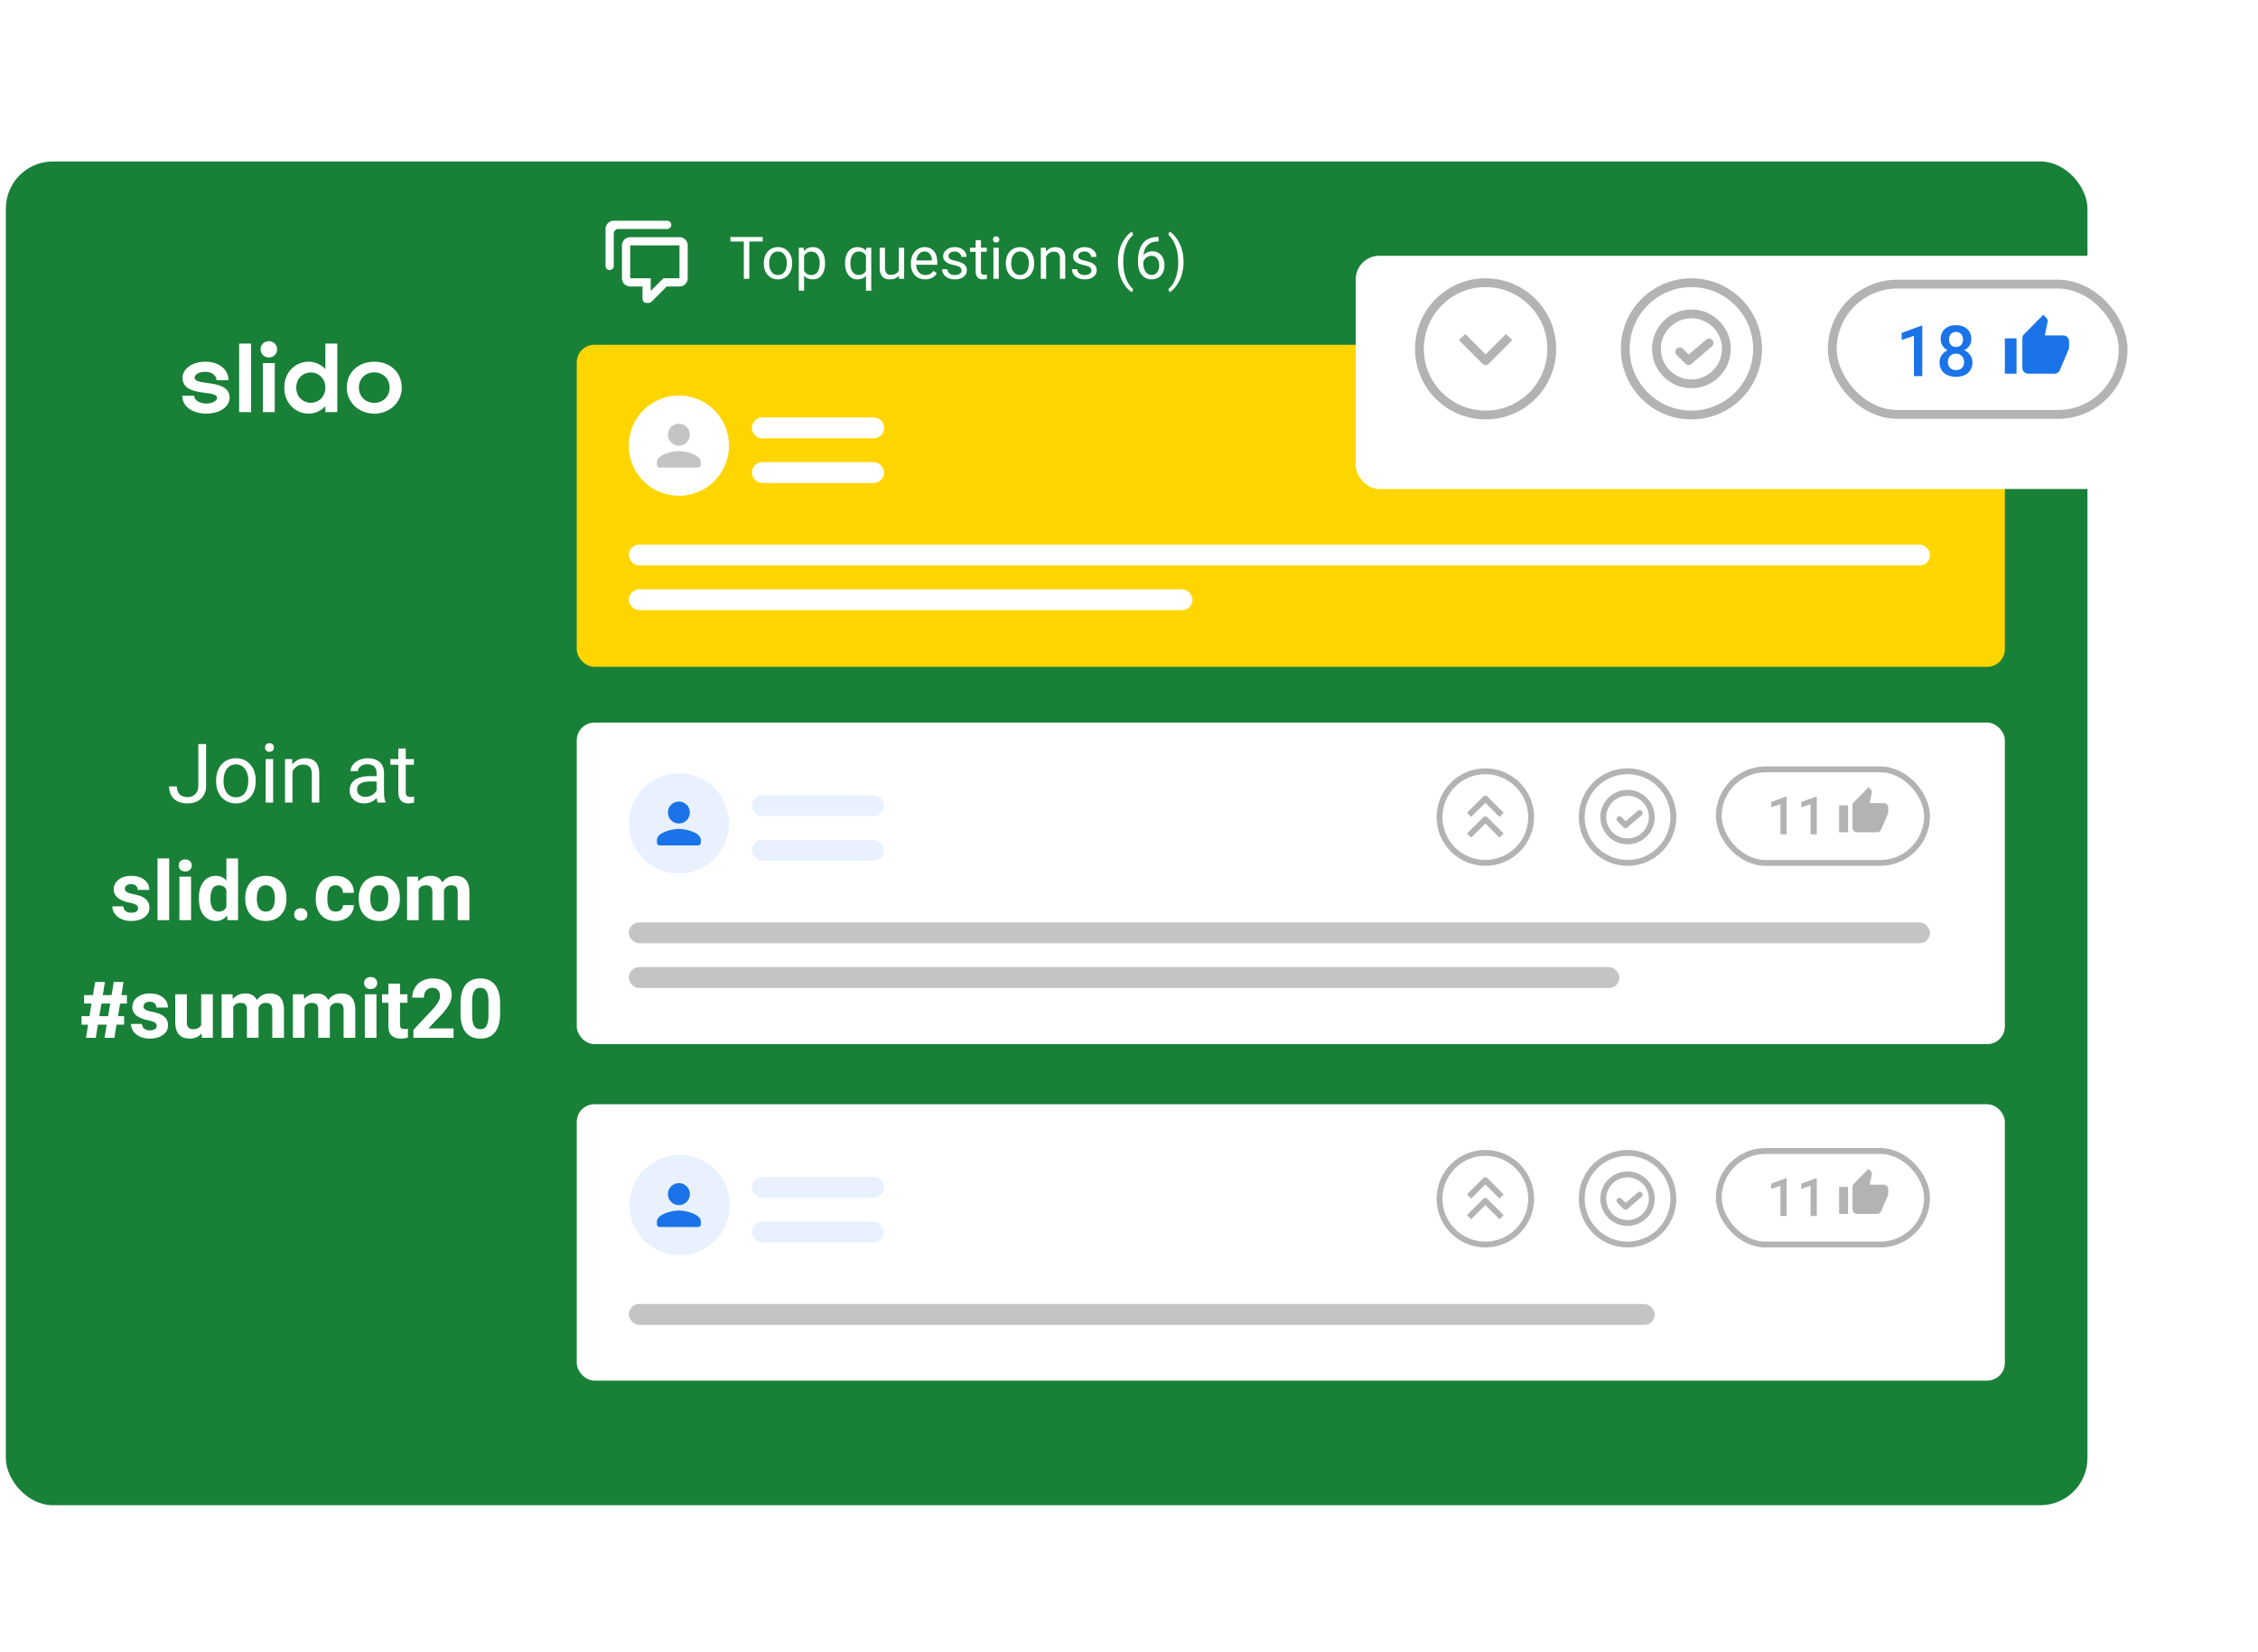
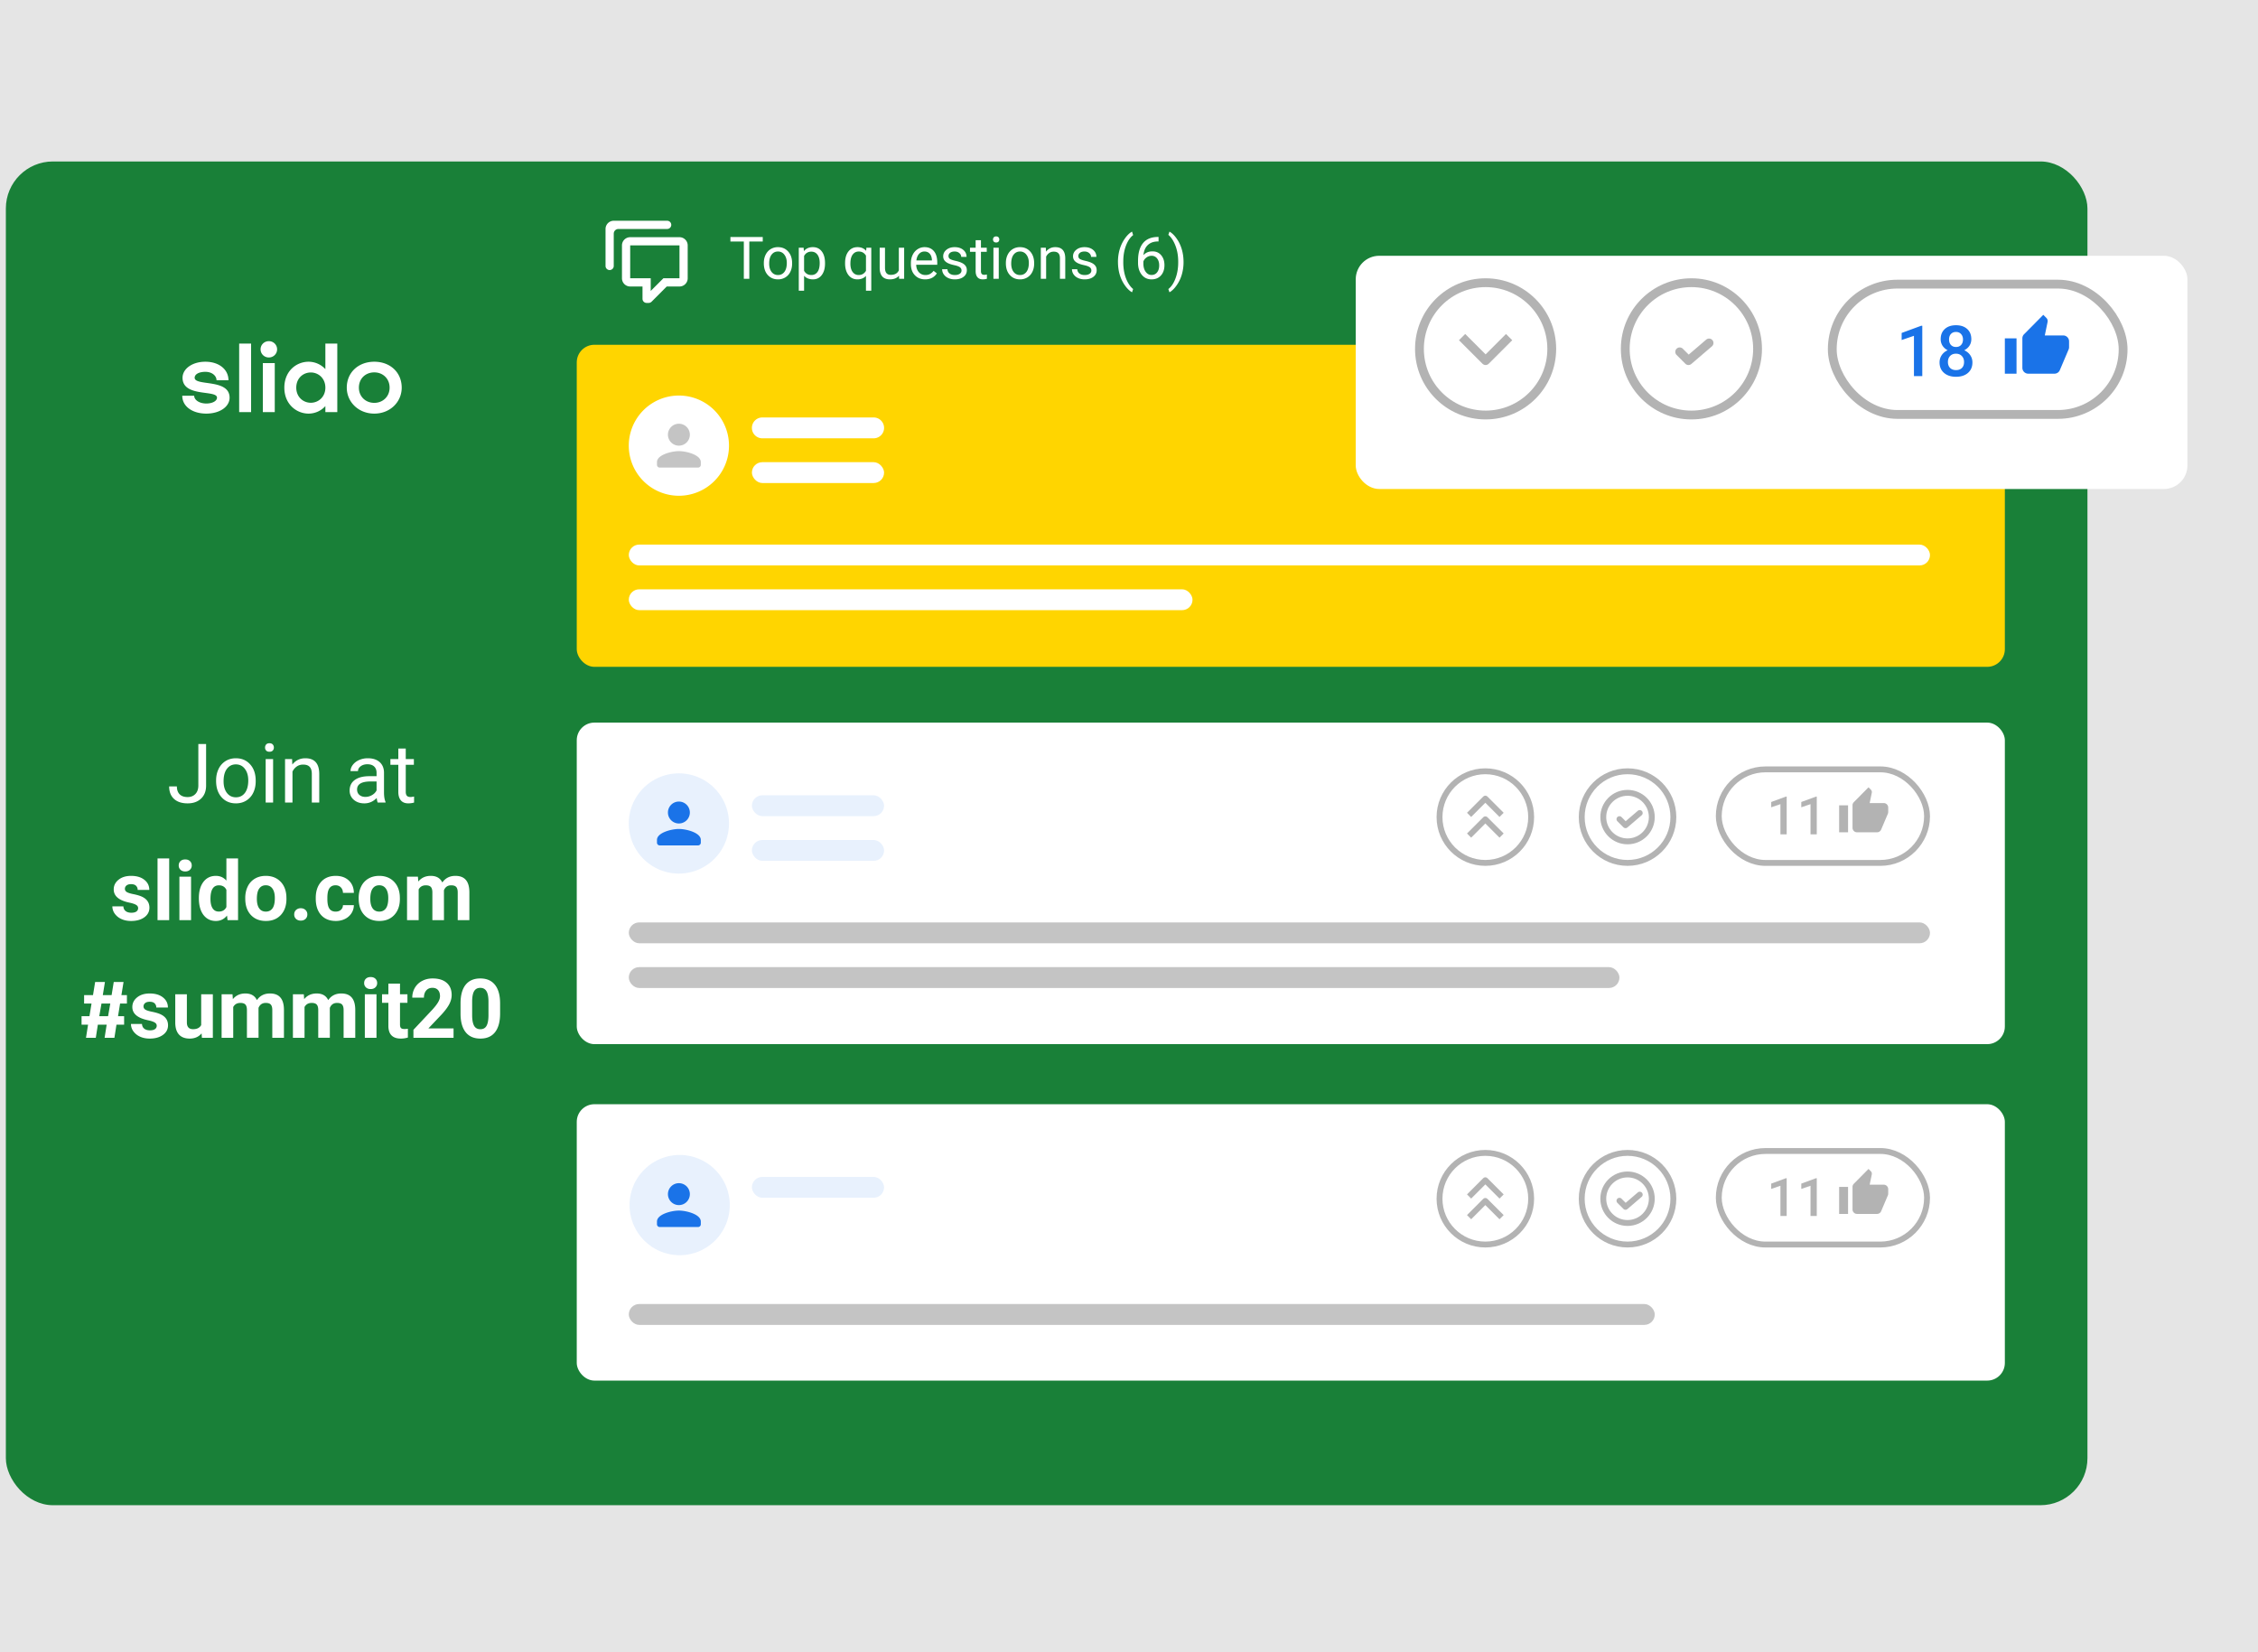
<svg xmlns="http://www.w3.org/2000/svg" width="384" height="281" fill="none">
  <path fill="#E5E5E5" d="M0 0h384v281H0z" />
  <g clip-path="url(#a)">
-     <path fill="#fff" d="M-528-3271H912v4872H-528z" />
    <rect width="354" height="228.513" x=".996" y="27.459" fill="#198038" rx="8" />
    <path fill="#fff" fill-rule="evenodd" d="M103.677 45.925a.699.699 0 0 0 .699-.699v-5.489c0-.441.357-.798.798-.798h8.284a.699.699 0 1 0 0-1.398h-9.082c-.772 0-1.397.626-1.397 1.398v6.287c0 .386.312.7.698.7Zm5.589 4.89V48.72h-2.096a1.398 1.398 0 0 1-1.397-1.397v-5.589c0-.775.629-1.397 1.397-1.397h8.384c.772 0 1.398.625 1.398 1.397v5.59c0 .77-.626 1.396-1.398 1.396h-2.166l-2.585 2.593a.71.71 0 0 1-.489.202h-.349a.699.699 0 0 1-.699-.699Zm1.398-1.34 2.152-2.152h2.738v-5.59h-8.384v5.59h3.494v2.151Z" clip-rule="evenodd" />
    <mask id="b" width="15" height="15" x="102" y="37" mask-type="alpha" maskUnits="userSpaceOnUse">
      <path fill="#fff" fill-rule="evenodd" d="M103.677 45.925a.699.699 0 0 0 .699-.699v-5.489c0-.441.357-.798.798-.798h8.284a.699.699 0 1 0 0-1.398h-9.082c-.772 0-1.397.626-1.397 1.398v6.287c0 .386.312.7.698.7Zm5.589 4.89V48.72h-2.096a1.398 1.398 0 0 1-1.397-1.397v-5.589c0-.775.629-1.397 1.397-1.397h8.384c.772 0 1.398.625 1.398 1.397v5.59c0 .77-.626 1.396-1.398 1.396h-2.166l-2.585 2.593a.71.71 0 0 1-.489.202h-.349a.699.699 0 0 1-.699-.699Zm1.398-1.34 2.152-2.152h2.738v-5.59h-8.384v5.59h3.494v2.151Z" clip-rule="evenodd" />
    </mask>
    <path fill="#fff" d="M33.73 126.529h1.32v7.047c0 .953-.288 1.698-.862 2.236-.57.538-1.33.806-2.283.806-.99 0-1.76-.253-2.31-.758-.552-.506-.828-1.215-.828-2.126h1.312c0 .569.155 1.014.465 1.333.315.319.768.478 1.36.478.543 0 .98-.171 1.313-.513.337-.341.508-.82.513-1.435v-7.068Zm3.021 6.186c0-.725.142-1.376.424-1.955a3.22 3.22 0 0 1 1.19-1.34c.51-.314 1.091-.472 1.743-.472 1.007 0 1.82.349 2.44 1.046.624.698.937 1.625.937 2.783v.088c0 .721-.14 1.368-.417 1.942a3.114 3.114 0 0 1-1.183 1.333c-.51.319-1.098.478-1.764.478-1.002 0-1.816-.348-2.44-1.045-.62-.698-.93-1.621-.93-2.769v-.089Zm1.272.15c0 .821.189 1.479.567 1.976.383.497.893.745 1.531.745.643 0 1.153-.25 1.532-.752.378-.506.567-1.212.567-2.119 0-.811-.194-1.467-.581-1.969-.383-.506-.893-.758-1.531-.758-.625 0-1.128.248-1.511.745-.383.496-.574 1.207-.574 2.132Zm8.422 3.617H45.18v-7.397h1.265v7.397Zm-1.368-9.359c0-.205.062-.378.185-.519.128-.142.315-.212.56-.212.247 0 .433.07.561.212a.745.745 0 0 1 .191.519.724.724 0 0 1-.19.513c-.129.137-.315.205-.561.205-.246 0-.433-.068-.561-.205a.74.74 0 0 1-.185-.513Zm4.594 1.962.041.93c.565-.711 1.304-1.067 2.215-1.067 1.563 0 2.352.882 2.365 2.646v4.888h-1.264v-4.895c-.005-.533-.128-.927-.37-1.182-.236-.256-.608-.383-1.114-.383-.41 0-.77.109-1.08.328-.31.219-.551.506-.724.861v5.271h-1.265v-7.397h1.196Zm14.568 7.397c-.073-.146-.133-.406-.178-.78-.588.611-1.29.916-2.106.916-.729 0-1.328-.205-1.797-.615a2.017 2.017 0 0 1-.698-1.572c0-.77.292-1.367.875-1.791.588-.428 1.413-.643 2.475-.643h1.23v-.581c0-.442-.132-.793-.396-1.052-.264-.265-.654-.397-1.17-.397-.45 0-.828.114-1.134.342-.305.228-.458.503-.458.827h-1.271c0-.369.13-.725.39-1.066.264-.347.62-.62 1.066-.821a3.62 3.62 0 0 1 1.483-.301c.852 0 1.52.215 2.003.643.483.424.734 1.01.752 1.757v3.404c0 .679.087 1.219.26 1.62v.11h-1.326Zm-2.1-.964c.397 0 .773-.103 1.129-.308.355-.205.613-.471.772-.8v-1.517h-.99c-1.55 0-2.325.453-2.325 1.36 0 .397.132.707.396.93.265.223.604.335 1.019.335Zm6.864-8.224v1.791h1.381v.978h-1.38v4.587c0 .296.06.519.184.67.123.145.332.218.629.218.146 0 .346-.027.601-.082v1.026a3.671 3.671 0 0 1-.97.136c-.566 0-.992-.17-1.279-.512-.287-.342-.43-.827-.43-1.456v-4.587h-1.347v-.978h1.347v-1.791h1.264ZM23.49 154.438c0-.242-.121-.431-.363-.568-.237-.141-.62-.266-1.148-.376-1.76-.369-2.639-1.116-2.639-2.242 0-.656.271-1.203.814-1.64.547-.442 1.26-.664 2.14-.664.938 0 1.688.222 2.248.664.565.442.848 1.016.848 1.722h-1.976a.944.944 0 0 0-.273-.697c-.182-.187-.467-.28-.855-.28-.332 0-.59.075-.772.225a.713.713 0 0 0-.273.574c0 .219.102.397.307.534.21.132.56.248 1.053.348.492.096.907.205 1.244.328 1.044.383 1.566 1.046 1.566 1.99 0 .674-.29 1.221-.869 1.64-.579.415-1.326.622-2.242.622-.62 0-1.171-.109-1.654-.328a2.807 2.807 0 0 1-1.128-.909 2.126 2.126 0 0 1-.41-1.251h1.873c.018.351.148.62.39.807.241.187.565.28.97.28.378 0 .663-.071.855-.212a.677.677 0 0 0 .294-.567Zm5.284 2.044H26.79v-10.5h1.983v10.5Zm3.718 0H30.51v-7.397h1.982v7.397Zm-2.098-9.311c0-.296.098-.54.294-.731.2-.192.472-.287.813-.287.337 0 .606.095.807.287.2.191.3.435.3.731a.963.963 0 0 1-.307.738c-.2.192-.467.288-.8.288-.332 0-.601-.096-.806-.288a.974.974 0 0 1-.301-.738Zm3.425 5.558c0-1.153.257-2.072.772-2.755.52-.684 1.228-1.026 2.126-1.026.72 0 1.315.269 1.784.807v-3.773h1.983v10.5h-1.785l-.095-.786c-.492.615-1.126.922-1.9.922-.871 0-1.57-.341-2.1-1.025-.523-.688-.785-1.643-.785-2.864Zm1.975.143c0 .693.121 1.224.363 1.593.241.369.592.554 1.052.554.611 0 1.042-.258 1.292-.773v-2.919c-.246-.515-.672-.772-1.278-.772-.953 0-1.429.772-1.429 2.317Zm5.913-.157c0-.734.142-1.388.424-1.962a3.113 3.113 0 0 1 1.217-1.333c.533-.314 1.15-.472 1.852-.472.998 0 1.812.306 2.44.917.634.61.988 1.44 1.06 2.488l.014.506c0 1.134-.317 2.046-.95 2.734-.634.684-1.483 1.025-2.55 1.025-1.066 0-1.919-.341-2.556-1.025-.634-.684-.95-1.613-.95-2.789v-.089Zm1.976.144c0 .701.132 1.239.396 1.613.265.369.643.554 1.135.554.479 0 .852-.183 1.121-.547.27-.369.404-.957.404-1.764 0-.688-.135-1.221-.404-1.6-.269-.378-.647-.567-1.135-.567-.483 0-.856.189-1.12.567-.265.374-.397.955-.397 1.744Zm6.35 2.652c0-.314.105-.57.315-.766a1.14 1.14 0 0 1 .8-.294c.323 0 .59.098.8.294a.99.99 0 0 1 .32.766c0 .31-.104.563-.314.759-.21.191-.478.287-.806.287-.324 0-.59-.096-.8-.287a.992.992 0 0 1-.315-.759Zm7.048-.485c.365 0 .661-.101.889-.301.228-.201.346-.467.355-.8h1.853a2.551 2.551 0 0 1-.41 1.381 2.737 2.737 0 0 1-1.108.971c-.464.227-.98.341-1.544.341-1.058 0-1.892-.335-2.502-1.004-.611-.675-.916-1.605-.916-2.79v-.129c0-1.14.303-2.049.909-2.728.606-.679 1.438-1.019 2.495-1.019.925 0 1.666.265 2.222.793.56.525.845 1.224.854 2.099h-1.852c-.01-.383-.128-.693-.356-.93-.228-.241-.529-.362-.902-.362-.46 0-.81.169-1.046.506-.233.333-.349.875-.349 1.627v.205c0 .761.116 1.308.349 1.641.232.332.585.499 1.06.499Zm3.917-2.311c0-.734.142-1.388.424-1.962a3.113 3.113 0 0 1 1.217-1.333c.533-.314 1.15-.472 1.852-.472.999 0 1.812.306 2.44.917.634.61.988 1.44 1.06 2.488l.014.506c0 1.134-.316 2.046-.95 2.734-.634.684-1.483 1.025-2.55 1.025-1.066 0-1.918-.341-2.556-1.025-.634-.684-.95-1.613-.95-2.789v-.089Zm1.976.144c0 .701.132 1.239.396 1.613.265.369.643.554 1.135.554.479 0 .852-.183 1.121-.547.27-.369.404-.957.404-1.764 0-.688-.135-1.221-.404-1.6-.269-.378-.647-.567-1.135-.567-.483 0-.856.189-1.12.567-.265.374-.397.955-.397 1.744Zm8.1-3.774.062.827c.524-.642 1.233-.964 2.126-.964.953 0 1.606.376 1.962 1.128.52-.752 1.26-1.128 2.222-1.128.802 0 1.399.235 1.79.705.393.464.588 1.166.588 2.105v4.724h-1.982v-4.717c0-.419-.082-.725-.246-.916-.164-.196-.453-.294-.868-.294-.593 0-1.003.282-1.23.848l.006 5.079H73.53v-4.71c0-.429-.085-.739-.253-.93-.169-.191-.456-.287-.862-.287-.56 0-.966.232-1.216.697v5.23h-1.976v-7.397h1.853Zm-56.097 25.171H13.87v-1.442h1.344l.35-2.156h-1.26v-1.428h1.512l.364-2.24h1.666l-.364 2.24h1.498l.364-2.24h1.666l-.364 2.24h.938v1.428h-1.162l-.35 2.156h1.036v1.442h-1.302l-.35 2.226H17.79l.35-2.226h-1.498l-.35 2.226h-1.666l.35-2.226Zm3.402-1.442.378-2.156h-1.498l-.378 2.156h1.498Zm8.276 1.624c0-.242-.121-.431-.363-.568-.237-.141-.62-.266-1.148-.376-1.76-.369-2.639-1.116-2.639-2.242 0-.656.271-1.203.814-1.64.547-.442 1.26-.664 2.14-.664.938 0 1.688.222 2.248.664.565.442.848 1.016.848 1.722h-1.976a.944.944 0 0 0-.273-.697c-.182-.187-.467-.28-.855-.28-.332 0-.59.075-.772.225a.713.713 0 0 0-.273.574c0 .219.102.397.307.534.21.132.56.248 1.053.348.492.096.907.205 1.244.328 1.044.383 1.566 1.046 1.566 1.99 0 .674-.29 1.221-.869 1.64-.578.415-1.326.622-2.242.622-.62 0-1.171-.109-1.654-.328a2.807 2.807 0 0 1-1.128-.909 2.126 2.126 0 0 1-.41-1.251h1.873c.018.351.148.62.39.807.241.187.565.28.97.28.378 0 .663-.071.855-.212a.677.677 0 0 0 .294-.567Zm7.628 1.292c-.487.592-1.162.888-2.023.888-.793 0-1.399-.227-1.818-.683-.415-.456-.627-1.124-.636-2.003v-4.847h1.976v4.779c0 .77.35 1.155 1.052 1.155.67 0 1.13-.233 1.381-.697v-5.237h1.983v7.397h-1.86l-.055-.752Zm5.257-6.645.062.827c.524-.642 1.233-.964 2.126-.964.952 0 1.606.376 1.962 1.128.52-.752 1.26-1.128 2.221-1.128.803 0 1.4.235 1.791.705.392.464.588 1.166.588 2.105v4.724h-1.982v-4.717c0-.419-.082-.725-.246-.916-.164-.196-.454-.294-.868-.294-.593 0-1.003.282-1.23.848l.006 5.079h-1.976v-4.71c0-.429-.084-.739-.252-.93-.17-.191-.456-.287-.862-.287-.56 0-.966.232-1.217.697v5.23h-1.975v-7.397h1.852Zm12.127 0 .062.827c.524-.642 1.233-.964 2.126-.964.952 0 1.606.376 1.962 1.128.52-.752 1.26-1.128 2.221-1.128.803 0 1.4.235 1.791.705.392.464.588 1.166.588 2.105v4.724h-1.982v-4.717c0-.419-.082-.725-.246-.916-.164-.196-.454-.294-.868-.294-.593 0-1.003.282-1.23.848l.006 5.079h-1.976v-4.71c0-.429-.084-.739-.253-.93-.168-.191-.455-.287-.86-.287-.561 0-.967.232-1.218.697v5.23h-1.975v-7.397h1.852Zm12.36 7.397h-1.983v-7.397h1.983v7.397Zm-2.099-9.311c0-.296.098-.54.294-.731.2-.192.472-.287.813-.287.338 0 .607.095.807.287.2.191.3.435.3.731a.963.963 0 0 1-.307.738c-.2.192-.467.288-.8.288-.332 0-.601-.096-.806-.288a.974.974 0 0 1-.301-.738Zm6.098.096v1.818h1.264v1.449h-1.264v3.692c0 .273.052.469.157.588.105.118.305.177.601.177.22 0 .413-.015.581-.047v1.497a4.082 4.082 0 0 1-1.196.177c-1.385 0-2.092-.699-2.119-2.098v-3.986h-1.08v-1.449h1.08v-1.818h1.976Zm9.105 9.215H70.31v-1.354l3.22-3.431c.442-.484.767-.905.977-1.265.214-.36.321-.702.321-1.026 0-.442-.111-.788-.334-1.039-.224-.255-.543-.382-.957-.382-.447 0-.8.155-1.06.464-.255.306-.383.709-.383 1.21h-1.982c0-.606.143-1.159.43-1.661a3.056 3.056 0 0 1 1.23-1.175c.53-.288 1.129-.431 1.799-.431 1.025 0 1.82.246 2.385.738.57.492.855 1.187.855 2.085 0 .492-.128.994-.383 1.504s-.693 1.105-1.312 1.784l-2.263 2.386h4.28v1.593Zm7.916-4.116c0 1.377-.285 2.429-.854 3.159-.57.729-1.404 1.093-2.502 1.093-1.085 0-1.914-.357-2.489-1.073-.574-.715-.868-1.741-.881-3.076v-1.832c0-1.39.287-2.445.86-3.165.58-.72 1.411-1.08 2.496-1.08s1.914.358 2.488 1.073c.575.711.868 1.734.882 3.069v1.832Zm-1.975-2.009c0-.825-.114-1.424-.342-1.798-.224-.378-.574-.568-1.053-.568-.465 0-.809.18-1.032.54-.219.356-.335.914-.349 1.675v2.42c0 .811.11 1.415.328 1.812.224.392.58.588 1.067.588.483 0 .831-.189 1.046-.568.214-.378.326-.957.335-1.736v-2.365ZM129.714 41.072h-2.285v6.338h-.933v-6.337h-2.28V40.3h5.498v.771Zm.185 3.648c0-.518.101-.983.303-1.396.205-.414.488-.733.85-.957a2.321 2.321 0 0 1 1.245-.337c.719 0 1.3.249 1.743.747.446.498.669 1.16.669 1.987v.063c0 .515-.099.977-.298 1.387a2.223 2.223 0 0 1-.845.952 2.324 2.324 0 0 1-1.259.342c-.717 0-1.298-.249-1.744-.747-.442-.498-.664-1.157-.664-1.978v-.063Zm.909.107c0 .586.135 1.057.405 1.412.273.354.638.532 1.094.532.459 0 .823-.18 1.093-.537.271-.362.406-.866.406-1.514 0-.58-.139-1.048-.415-1.406a1.304 1.304 0 0 0-1.094-.542c-.446 0-.806.177-1.079.532-.274.355-.41.863-.41 1.523Zm9.497 0c0 .804-.184 1.452-.552 1.944-.368.491-.866.737-1.494.737-.641 0-1.146-.203-1.514-.61v2.544h-.903v-7.315h.825l.044.586c.368-.456.879-.684 1.533-.684.635 0 1.136.24 1.504.718.371.479.557 1.145.557 1.997v.083Zm-.904-.102c0-.596-.127-1.066-.38-1.411-.254-.345-.603-.518-1.045-.518-.547 0-.957.243-1.231.728v2.524c.27.482.684.723 1.24.723.433 0 .777-.171 1.031-.513.257-.345.385-.856.385-1.533Zm4.317 0c0-.83.19-1.486.571-1.968.381-.485.892-.727 1.533-.727.625 0 1.118.21 1.48.63l.039-.533h.83v7.315h-.903v-2.52c-.365.39-.85.586-1.456.586-.638 0-1.147-.247-1.528-.742-.377-.498-.566-1.157-.566-1.978v-.063Zm.903.102c0 .606.127 1.081.381 1.426.257.345.602.518 1.035.518.537 0 .947-.238 1.231-.713V43.47c-.287-.465-.694-.698-1.221-.698-.436 0-.783.174-1.04.522-.257.345-.386.856-.386 1.533Zm8.262 2.06c-.352.414-.868.621-1.548.621-.563 0-.993-.163-1.289-.488-.293-.329-.441-.814-.444-1.455v-3.438h.903v3.413c0 .801.325 1.202.976 1.202.691 0 1.15-.258 1.377-.772v-3.843h.904v5.283h-.86l-.019-.522Zm4.448.621c-.716 0-1.299-.234-1.748-.703-.449-.472-.674-1.102-.674-1.89v-.166c0-.524.099-.99.298-1.401.202-.413.482-.736.84-.967a2.112 2.112 0 0 1 1.172-.352c.687 0 1.22.227 1.601.68.381.452.572 1.1.572 1.943v.376h-3.58c.014.52.165.942.455 1.264.293.32.664.479 1.113.479.319 0 .589-.065.81-.196.222-.13.415-.302.581-.517l.552.43c-.442.68-1.107 1.02-1.992 1.02Zm-.112-4.736a1.2 1.2 0 0 0-.918.4c-.248.264-.401.635-.459 1.113h2.646v-.068c-.026-.459-.149-.814-.371-1.064-.221-.254-.521-.381-.898-.381Zm6.299 3.237a.656.656 0 0 0-.279-.566c-.182-.137-.503-.254-.962-.352-.455-.098-.818-.215-1.089-.352-.266-.136-.465-.299-.595-.488a1.179 1.179 0 0 1-.191-.674c0-.433.183-.799.547-1.098.368-.3.837-.45 1.406-.45.599 0 1.084.155 1.456.464.374.31.561.705.561 1.187h-.908c0-.248-.106-.46-.318-.64-.208-.179-.472-.268-.791-.268-.328 0-.585.071-.771.215a.675.675 0 0 0-.278.561c0 .218.086.383.258.493.173.11.484.217.933.318.453.1.819.221 1.099.361.28.14.486.31.62.508.137.195.205.434.205.718 0 .472-.189.85-.567 1.137-.377.284-.867.425-1.469.425-.423 0-.798-.075-1.123-.225a1.852 1.852 0 0 1-.767-.625 1.534 1.534 0 0 1-.273-.874h.903a.946.946 0 0 0 .361.723c.228.176.528.264.899.264.342 0 .615-.069.82-.205.208-.14.313-.326.313-.557Zm3.305-5.161v1.28h.987v.697h-.987v3.277c0 .211.044.37.132.478.088.105.238.157.449.157.104 0 .248-.02.43-.059v.732a2.622 2.622 0 0 1-.693.098c-.404 0-.708-.122-.913-.366-.206-.244-.308-.591-.308-1.04v-3.277h-.962v-.698h.962v-1.28h.903Zm3.028 6.562h-.904v-5.283h.904v5.283Zm-.977-6.684c0-.147.044-.27.132-.371.091-.101.224-.152.4-.152.176 0 .309.05.401.152.091.1.136.224.136.37a.516.516 0 0 1-.136.367c-.092.098-.225.147-.401.147-.176 0-.309-.05-.4-.147a.526.526 0 0 1-.132-.366Zm2.188 3.994c0-.518.1-.983.302-1.396a2.3 2.3 0 0 1 .85-.957 2.321 2.321 0 0 1 1.245-.337c.719 0 1.3.249 1.743.747.446.498.669 1.16.669 1.987v.063c0 .515-.099.977-.298 1.387a2.227 2.227 0 0 1-.844.952 2.33 2.33 0 0 1-1.26.342c-.716 0-1.297-.249-1.743-.747-.443-.498-.664-1.157-.664-1.978v-.063Zm.908.107c0 .586.135 1.057.405 1.412.273.354.638.532 1.094.532.459 0 .823-.18 1.093-.537.271-.362.406-.866.406-1.514 0-.58-.139-1.048-.415-1.406a1.304 1.304 0 0 0-1.094-.542c-.446 0-.806.177-1.079.532-.274.355-.41.863-.41 1.523Zm5.888-2.7.03.664a1.924 1.924 0 0 1 1.582-.761c1.116 0 1.679.63 1.689 1.89v3.49h-.903v-3.496c-.003-.38-.091-.662-.264-.844-.169-.183-.434-.274-.796-.274-.293 0-.55.078-.771.235a1.59 1.59 0 0 0-.518.615v3.764h-.903v-5.283h.854Zm7.74 3.882a.656.656 0 0 0-.279-.566c-.182-.137-.503-.254-.962-.352-.455-.098-.818-.215-1.088-.352-.267-.136-.466-.299-.596-.488a1.179 1.179 0 0 1-.191-.674c0-.433.183-.799.547-1.098.368-.3.837-.45 1.407-.45.599 0 1.084.155 1.455.464.374.31.561.705.561 1.187h-.908c0-.248-.106-.46-.317-.64-.209-.179-.472-.268-.791-.268-.329 0-.586.071-.772.215a.677.677 0 0 0-.278.561c0 .218.086.383.259.493.172.11.483.217.932.318.453.1.819.221 1.099.361.28.14.486.31.62.508.137.195.205.434.205.718 0 .472-.189.85-.566 1.137-.378.284-.868.425-1.47.425-.423 0-.798-.075-1.123-.225a1.852 1.852 0 0 1-.767-.625 1.534 1.534 0 0 1-.273-.874h.903a.946.946 0 0 0 .361.723c.228.176.528.264.899.264.342 0 .615-.069.82-.205.208-.14.313-.326.313-.557Zm4.526-1.484c0-.736.098-1.442.293-2.12a6.203 6.203 0 0 1 .884-1.845c.39-.554.796-.944 1.216-1.172l.185.596c-.475.364-.866.92-1.172 1.67-.302.748-.468 1.586-.498 2.514l-.005.415c0 1.257.23 2.347.689 3.272.277.553.605.986.986 1.299l-.185.551c-.433-.24-.847-.644-1.241-1.21-.768-1.107-1.152-2.43-1.152-3.97Zm6.904-4.229v.767h-.166c-.703.013-1.263.221-1.679.625-.417.403-.658.971-.723 1.704.374-.43.885-.645 1.533-.645.619 0 1.112.218 1.48.655.371.436.556.999.556 1.69 0 .732-.2 1.317-.6 1.757-.397.44-.931.66-1.602.66-.68 0-1.232-.261-1.655-.782-.423-.524-.635-1.198-.635-2.022v-.346c0-1.309.278-2.308.835-2.998.56-.694 1.392-1.049 2.495-1.065h.161Zm-1.186 3.203c-.309 0-.594.093-.855.279-.26.185-.441.418-.542.698v.332c0 .586.132 1.058.396 1.416.263.358.592.537.986.537.407 0 .726-.15.957-.45.235-.299.352-.691.352-1.176 0-.488-.119-.882-.357-1.182a1.125 1.125 0 0 0-.937-.454Zm5.434 1.075a7.52 7.52 0 0 1-.288 2.09 6.102 6.102 0 0 1-.874 1.84c-.39.563-.801.964-1.23 1.201l-.191-.551c.502-.385.904-.98 1.206-1.788.306-.81.463-1.709.469-2.695v-.156c0-.684-.071-1.319-.215-1.904a6.363 6.363 0 0 0-.6-1.582c-.254-.466-.541-.829-.86-1.09l.191-.551c.429.238.838.635 1.225 1.191.391.557.682 1.17.874 1.841.196.67.293 1.389.293 2.154ZM45.72 58.017c-.783 0-1.405.615-1.405 1.387s.622 1.386 1.405 1.386c.782 0 1.405-.614 1.405-1.386 0-.772-.623-1.387-1.405-1.387Zm-5.047 12.068h2.029V58.427h-2.029v11.658Zm14.66-7.31a3.894 3.894 0 0 0-2.858-1.26c-2.044 0-4.12 1.56-4.12 4.41 0 2.82 2.076 4.412 4.12 4.412a3.852 3.852 0 0 0 2.858-1.276v1.024h2.028V58.427h-2.028v4.348ZM33.104 64.24c0-.583.703-1.008 1.82-1.008 1.198 0 1.9.724 1.9 1.433h2.029c0-1.859-1.629-3.15-3.928-3.15-2.284 0-3.881 1.244-3.881 2.725 0 3.371 5.86 2 5.86 3.387 0 .536-.734.993-1.82.993-1.181 0-2.06-.6-2.06-1.324h-2.028c0 1.86 1.789 3.04 4.088 3.04 2.284 0 3.96-1.165 3.96-2.709 0-3.277-5.94-1.922-5.94-3.387Zm30.55-2.725c-2.7 0-4.68 1.811-4.68 4.41 0 2.427 1.98 4.412 4.68 4.412 2.698 0 4.662-1.985 4.662-4.411 0-2.6-1.964-4.411-4.663-4.411Zm-18.956 8.57h2.028V61.75h-2.028v8.334Zm18.955-1.576c-1.469 0-2.619-1.055-2.619-2.583 0-1.576 1.15-2.6 2.62-2.6 1.437 0 2.602 1.04 2.602 2.6 0 1.528-1.165 2.583-2.603 2.583Zm-10.795-.016c-1.293 0-2.475-.976-2.475-2.567 0-1.623 1.181-2.584 2.475-2.584 1.278 0 2.475.977 2.475 2.584 0 1.59-1.197 2.567-2.475 2.567Z" />
    <rect width="242.865" height="54.77" x="98.084" y="58.631" fill="#FFD500" rx="3" />
    <path fill="#fff" fill-rule="evenodd" d="M115.454 84.307a8.52 8.52 0 1 0 0-17.042 8.52 8.52 0 0 0 0 17.042Z" clip-rule="evenodd" />
    <path fill="#C4C4C4" d="M115.454 75.786a1.863 1.863 0 1 0 .001-3.727 1.863 1.863 0 0 0-.001 3.727Zm0 .932c-1.244 0-3.727.624-3.727 1.864v.466c0 .256.209.466.466.466h6.523c.257 0 .466-.21.466-.466v-.466c0-1.24-2.483-1.864-3.728-1.864Z" />
    <rect width="221.284" height="3.546" x="106.934" y="92.611" fill="#fff" rx="1.773" />
    <path fill="#fff" d="M127.871 72.765c0-.979.794-1.773 1.773-1.773h18.931a1.773 1.773 0 0 1 0 3.546h-18.931a1.773 1.773 0 0 1-1.773-1.773Z" />
    <rect width="95.868" height="3.546" x="106.934" y="100.215" fill="#fff" rx="1.773" />
    <rect width="22.477" height="3.546" x="127.871" y="78.596" fill="#fff" rx="1.773" />
    <rect width="242.865" height="54.681" x="98.084" y="122.883" fill="#fff" rx="3" />
    <path fill="#1A73E8" fill-rule="evenodd" d="M115.454 148.559a8.521 8.521 0 1 0 0-17.042 8.521 8.521 0 0 0 0 17.042Z" clip-rule="evenodd" opacity=".1" />
    <path fill="#1A73E8" d="M115.454 140.038a1.863 1.863 0 1 0 .001-3.727 1.863 1.863 0 0 0-.001 3.727Zm0 .932c-1.244 0-3.727.624-3.727 1.864v.466c0 .256.209.466.466.466h6.523c.257 0 .466-.21.466-.466v-.466c0-1.24-2.483-1.864-3.728-1.864Z" />
    <rect width="221.284" height="3.546" x="106.934" y="156.863" fill="#C4C4C4" rx="1.773" />
    <rect width="22.477" height="3.546" x="127.871" y="135.244" fill="#E8F1FD" rx="1.773" />
    <rect width="168.469" height="3.546" x="106.934" y="164.467" fill="#C4C4C4" rx="1.773" />
    <rect width="22.477" height="3.546" x="127.871" y="142.848" fill="#E8F1FD" rx="1.773" />
    <path stroke="#000" stroke-linejoin="round" stroke-opacity=".3" d="m255.363 138.575-2.764-2.764-2.763 2.764M255.363 142.094l-2.764-2.764-2.763 2.764" />
    <circle cx="252.6" cy="138.952" r="7.792" stroke="#000" stroke-opacity=".3" />
    <path fill="#000" fill-opacity=".3" d="M275.756 138.944a.5.5 0 0 0-.707.707l.707-.707Zm.683 1.39-.354.353a.5.5 0 0 0 .679.027l-.325-.38Zm2.744-1.693a.5.5 0 0 0-.651-.76l.651.76Zm-4.134 1.01 1.036 1.036.707-.707-1.036-1.036-.707.707Zm1.715 1.063 2.419-2.073-.651-.76-2.419 2.073.651.76Z" />
    <circle cx="276.784" cy="138.952" r="7.792" stroke="#000" stroke-opacity=".3" />
    <circle cx="276.783" cy="138.953" r="4.127" stroke="#000" stroke-opacity=".3" />
    <rect width="36.419" height="16.909" x="291.799" y="130.336" fill="#fff" rx="8.454" />
    <rect width="35.419" height="15.909" x="292.299" y="130.836" stroke="#000" stroke-opacity=".3" rx="7.954" />
    <path fill="#000" fill-opacity=".3" fill-rule="evenodd" d="M321.112 137.33a.764.764 0 0 0-.759-.764h-2.393l.36-1.748.012-.123a.58.58 0 0 0-.167-.405l-.402-.402-2.496 2.521a.751.751 0 0 0-.224.539v3.825c0 .42.342.764.759.764h3.414a.752.752 0 0 0 .697-.466l1.146-2.696a.766.766 0 0 0 .053-.28v-.73l-.004-.004.004-.031Zm-8.344 4.207h1.517v-4.589h-1.517v4.589Z" clip-rule="evenodd" />
    <path fill="#000" fill-opacity=".3" d="M303.848 141.888h-1.064v-5.137l-1.569.536v-.901l2.496-.918h.137v6.42Zm5.115 0h-1.064v-5.137l-1.568.536v-.901l2.496-.918h.136v6.42Z" />
    <rect width="242.865" height="47" x="98.084" y="187.78" fill="#fff" rx="3" />
    <path fill="#1A73E8" fill-rule="evenodd" d="M115.454 213.455a8.521 8.521 0 1 0 0-17.04 8.521 8.521 0 0 0 0 17.04Z" clip-rule="evenodd" opacity=".1" />
    <path fill="#1A73E8" d="M115.454 204.935a1.863 1.863 0 1 0 .001-3.727 1.863 1.863 0 0 0-.001 3.727Zm0 .932c-1.244 0-3.727.624-3.727 1.864v.466c0 .256.209.466.466.466h6.523c.257 0 .466-.21.466-.466v-.466c0-1.24-2.483-1.864-3.728-1.864Z" />
    <rect width="174.478" height="3.546" x="106.934" y="221.76" fill="#C4C4C4" rx="1.773" />
    <rect width="22.477" height="3.546" x="127.871" y="200.141" fill="#E8F1FD" rx="1.773" />
-     <rect width="22.477" height="3.546" x="127.871" y="207.745" fill="#E8F1FD" rx="1.773" />
    <path stroke="#000" stroke-linejoin="round" stroke-opacity=".3" d="m255.363 203.472-2.764-2.764-2.763 2.764M255.363 206.99l-2.764-2.763-2.763 2.763" />
    <circle cx="252.6" cy="203.849" r="7.792" stroke="#000" stroke-opacity=".3" />
    <path fill="#000" fill-opacity=".3" d="M275.756 203.841a.5.5 0 0 0-.707.707l.707-.707Zm.683 1.39-.354.353a.499.499 0 0 0 .679.026l-.325-.379Zm2.744-1.693a.5.5 0 0 0-.651-.76l.651.76Zm-4.134 1.01 1.036 1.036.707-.707-1.036-1.036-.707.707Zm1.715 1.062 2.419-2.072-.651-.76-2.419 2.073.651.759Z" />
    <circle cx="276.784" cy="203.849" r="7.792" stroke="#000" stroke-opacity=".3" />
    <circle cx="276.783" cy="203.85" r="4.127" stroke="#000" stroke-opacity=".3" />
-     <rect width="36.419" height="16.909" x="291.799" y="195.233" fill="#fff" rx="8.454" />
    <rect width="35.419" height="15.909" x="292.299" y="195.733" stroke="#000" stroke-opacity=".3" rx="7.954" />
    <path fill="#000" fill-opacity=".3" fill-rule="evenodd" d="M321.112 202.227a.764.764 0 0 0-.759-.764h-2.393l.36-1.748.012-.123a.58.58 0 0 0-.167-.405l-.402-.402-2.496 2.521a.751.751 0 0 0-.224.539v3.824c0 .421.342.765.759.765h3.414a.752.752 0 0 0 .697-.466l1.146-2.696a.766.766 0 0 0 .053-.28v-.73l-.004-.004.004-.031Zm-8.344 4.207h1.517v-4.589h-1.517v4.589Z" clip-rule="evenodd" />
    <path fill="#000" fill-opacity=".3" d="M303.848 206.785h-1.064v-5.137l-1.569.536v-.901l2.496-.918h.137v6.42Zm5.115 0h-1.064v-5.137l-1.568.536v-.901l2.496-.918h.136v6.42Z" />
    <g filter="url(#c)">
      <rect width="141.438" height="39.659" x="230.559" y="39.497" fill="#fff" rx="4" />
    </g>
    <rect width="50.959" height="23.659" x="310.852" y="47.568" fill="#fff" rx="11.83" />
    <rect width="49.459" height="22.159" x="311.602" y="48.318" stroke="#000" stroke-opacity=".3" stroke-width="1.5" rx="11.08" />
    <path fill="#1A73E8" fill-rule="evenodd" d="M351.869 58.043a1 1 0 0 0-.993-1h-3.132l.472-2.288.015-.16a.757.757 0 0 0-.219-.53l-.526-.526-3.266 3.298a.985.985 0 0 0-.292.706v5.005a1 1 0 0 0 .992 1h4.467c.412 0 .765-.25.914-.61l1.499-3.529a1.01 1.01 0 0 0 .069-.365v-.956l-.005-.005.005-.04Zm-10.92 5.505h1.986v-6.006h-1.986v6.006Z" clip-rule="evenodd" />
    <path fill="#1A73E8" d="M326.908 63.957h-1.418v-6.85l-2.092.715v-1.201l3.329-1.225h.181v8.56Zm8.338-6.282c0 .419-.107.792-.322 1.12-.215.324-.508.58-.879.767.445.207.787.49 1.025.85.242.36.364.766.364 1.219 0 .75-.254 1.345-.762 1.787-.508.437-1.184.656-2.028.656-.847 0-1.527-.22-2.039-.662-.507-.441-.761-1.035-.761-1.781 0-.457.121-.868.363-1.23a2.331 2.331 0 0 1 1.02-.839 2.252 2.252 0 0 1-.874-.767 2.032 2.032 0 0 1-.316-1.12c0-.726.234-1.302.703-1.728.469-.426 1.102-.639 1.899-.639.8 0 1.435.213 1.904.639.469.426.703 1.002.703 1.728Zm-1.236 3.885c0-.422-.127-.761-.381-1.02-.25-.26-.582-.392-.996-.392-.414 0-.746.13-.996.387-.246.258-.369.6-.369 1.025 0 .418.121.752.363 1.002.246.25.584.375 1.013.375.43 0 .764-.12 1.002-.363.243-.242.364-.58.364-1.014Zm-.182-3.832c0-.37-.107-.675-.322-.914-.215-.242-.504-.363-.867-.363-.364 0-.651.115-.862.346-.211.226-.316.537-.316.931 0 .39.105.701.316.932.215.23.504.346.867.346.364 0 .651-.116.862-.346.215-.23.322-.541.322-.932Z" />
    <path stroke="#000" stroke-linejoin="round" stroke-opacity=".3" stroke-width="1.5" d="m248.645 57.326 4 4 4-4" />
    <path fill="#000" fill-opacity=".3" d="M286.175 59.296a.75.75 0 0 0-1.061 1.06l1.061-1.06Zm.97 2.03-.531.53a.75.75 0 0 0 1.019.04l-.488-.57Zm3.988-2.43a.75.75 0 0 0-.977-1.139l.977 1.139Zm-6.019 1.46 1.5 1.5 1.061-1.06-1.5-1.5-1.061 1.06Zm2.519 1.54 3.5-3-.977-1.139-3.5 3 .977 1.139Z" />
    <circle cx="252.645" cy="59.326" r="11.25" stroke="#000" stroke-opacity=".3" stroke-width="1.5" />
    <circle cx="287.645" cy="59.326" r="11.25" stroke="#000" stroke-opacity=".3" stroke-width="1.5" />
-     <circle cx="287.644" cy="59.326" r="5.947" stroke="#000" stroke-opacity=".3" stroke-width="1.5" />
  </g>
  <defs>
    <clipPath id="a">
      <path fill="#fff" d="M-528-3271H912v4872H-528z" />
    </clipPath>
    <filter id="c" width="165.438" height="63.659" x="218.559" y="31.497" color-interpolation-filters="sRGB" filterUnits="userSpaceOnUse">
      <feFlood flood-opacity="0" result="BackgroundImageFix" />
      <feColorMatrix in="SourceAlpha" values="0 0 0 0 0 0 0 0 0 0 0 0 0 0 0 0 0 0 127 0" />
      <feOffset dy="4" />
      <feGaussianBlur stdDeviation="6" />
      <feColorMatrix values="0 0 0 0 0 0 0 0 0 0 0 0 0 0 0 0 0 0 0.15 0" />
      <feBlend in2="BackgroundImageFix" result="effect1_dropShadow" />
      <feBlend in="SourceGraphic" in2="effect1_dropShadow" result="shape" />
    </filter>
  </defs>
</svg>